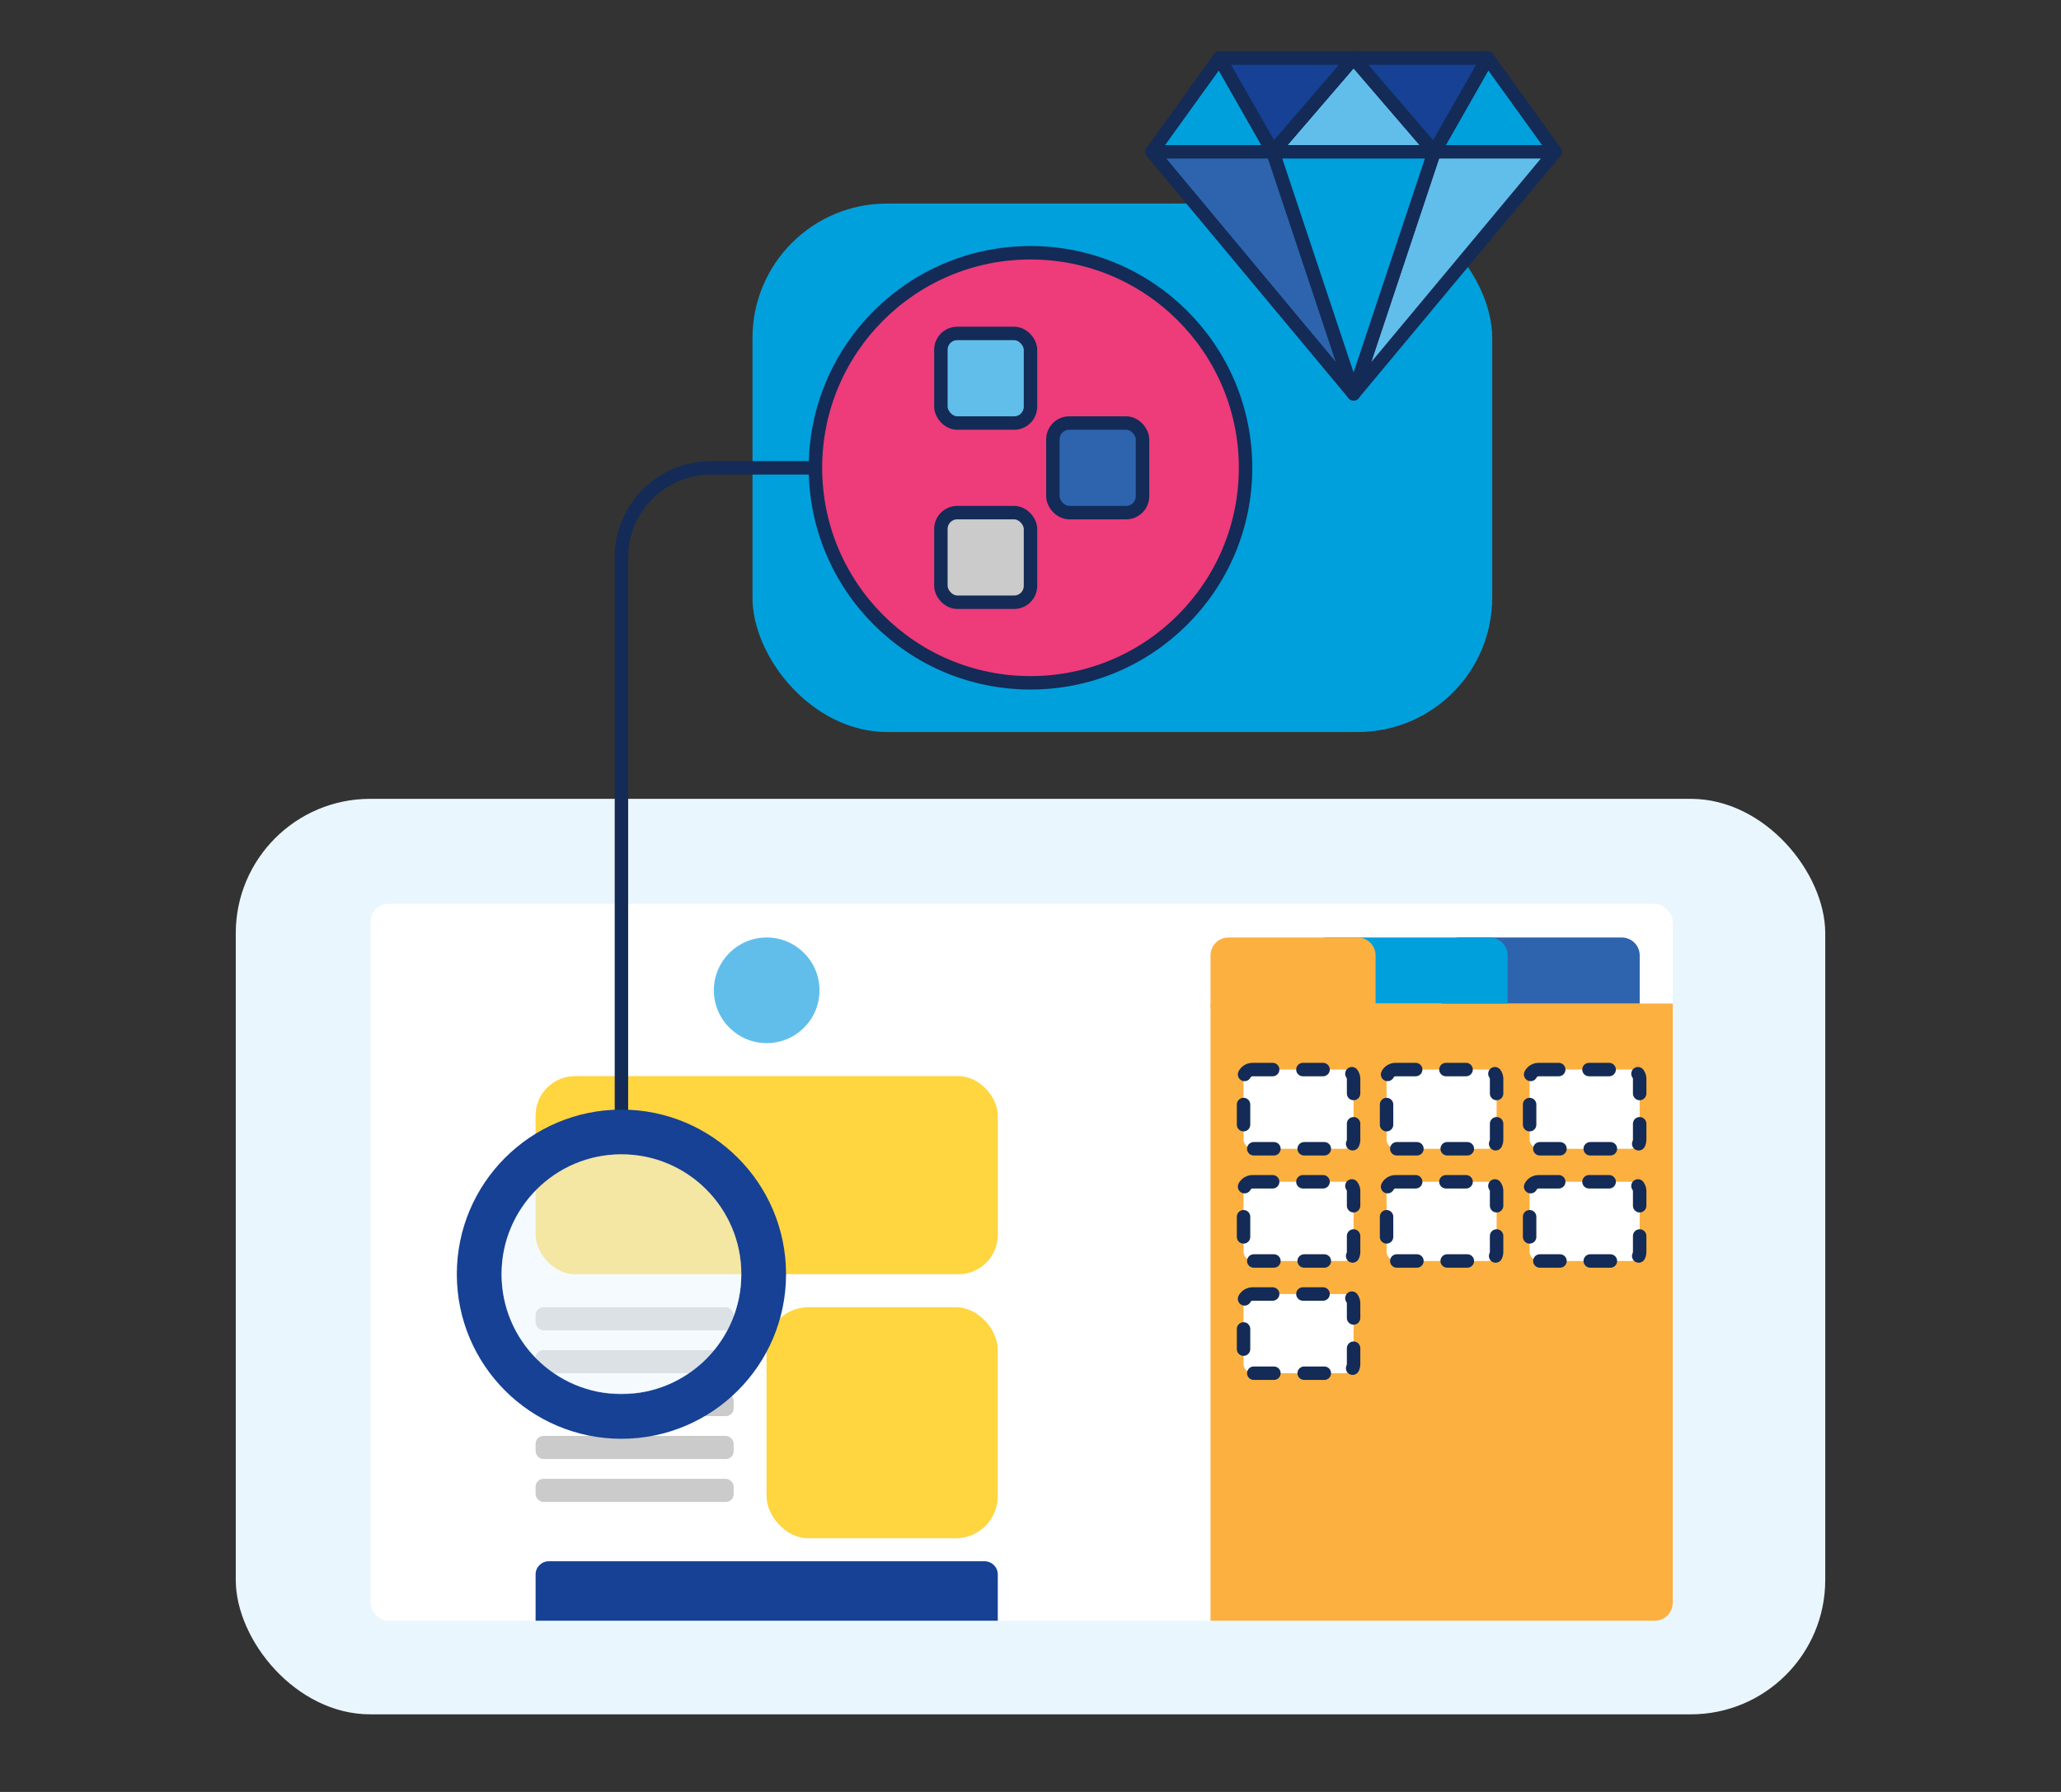
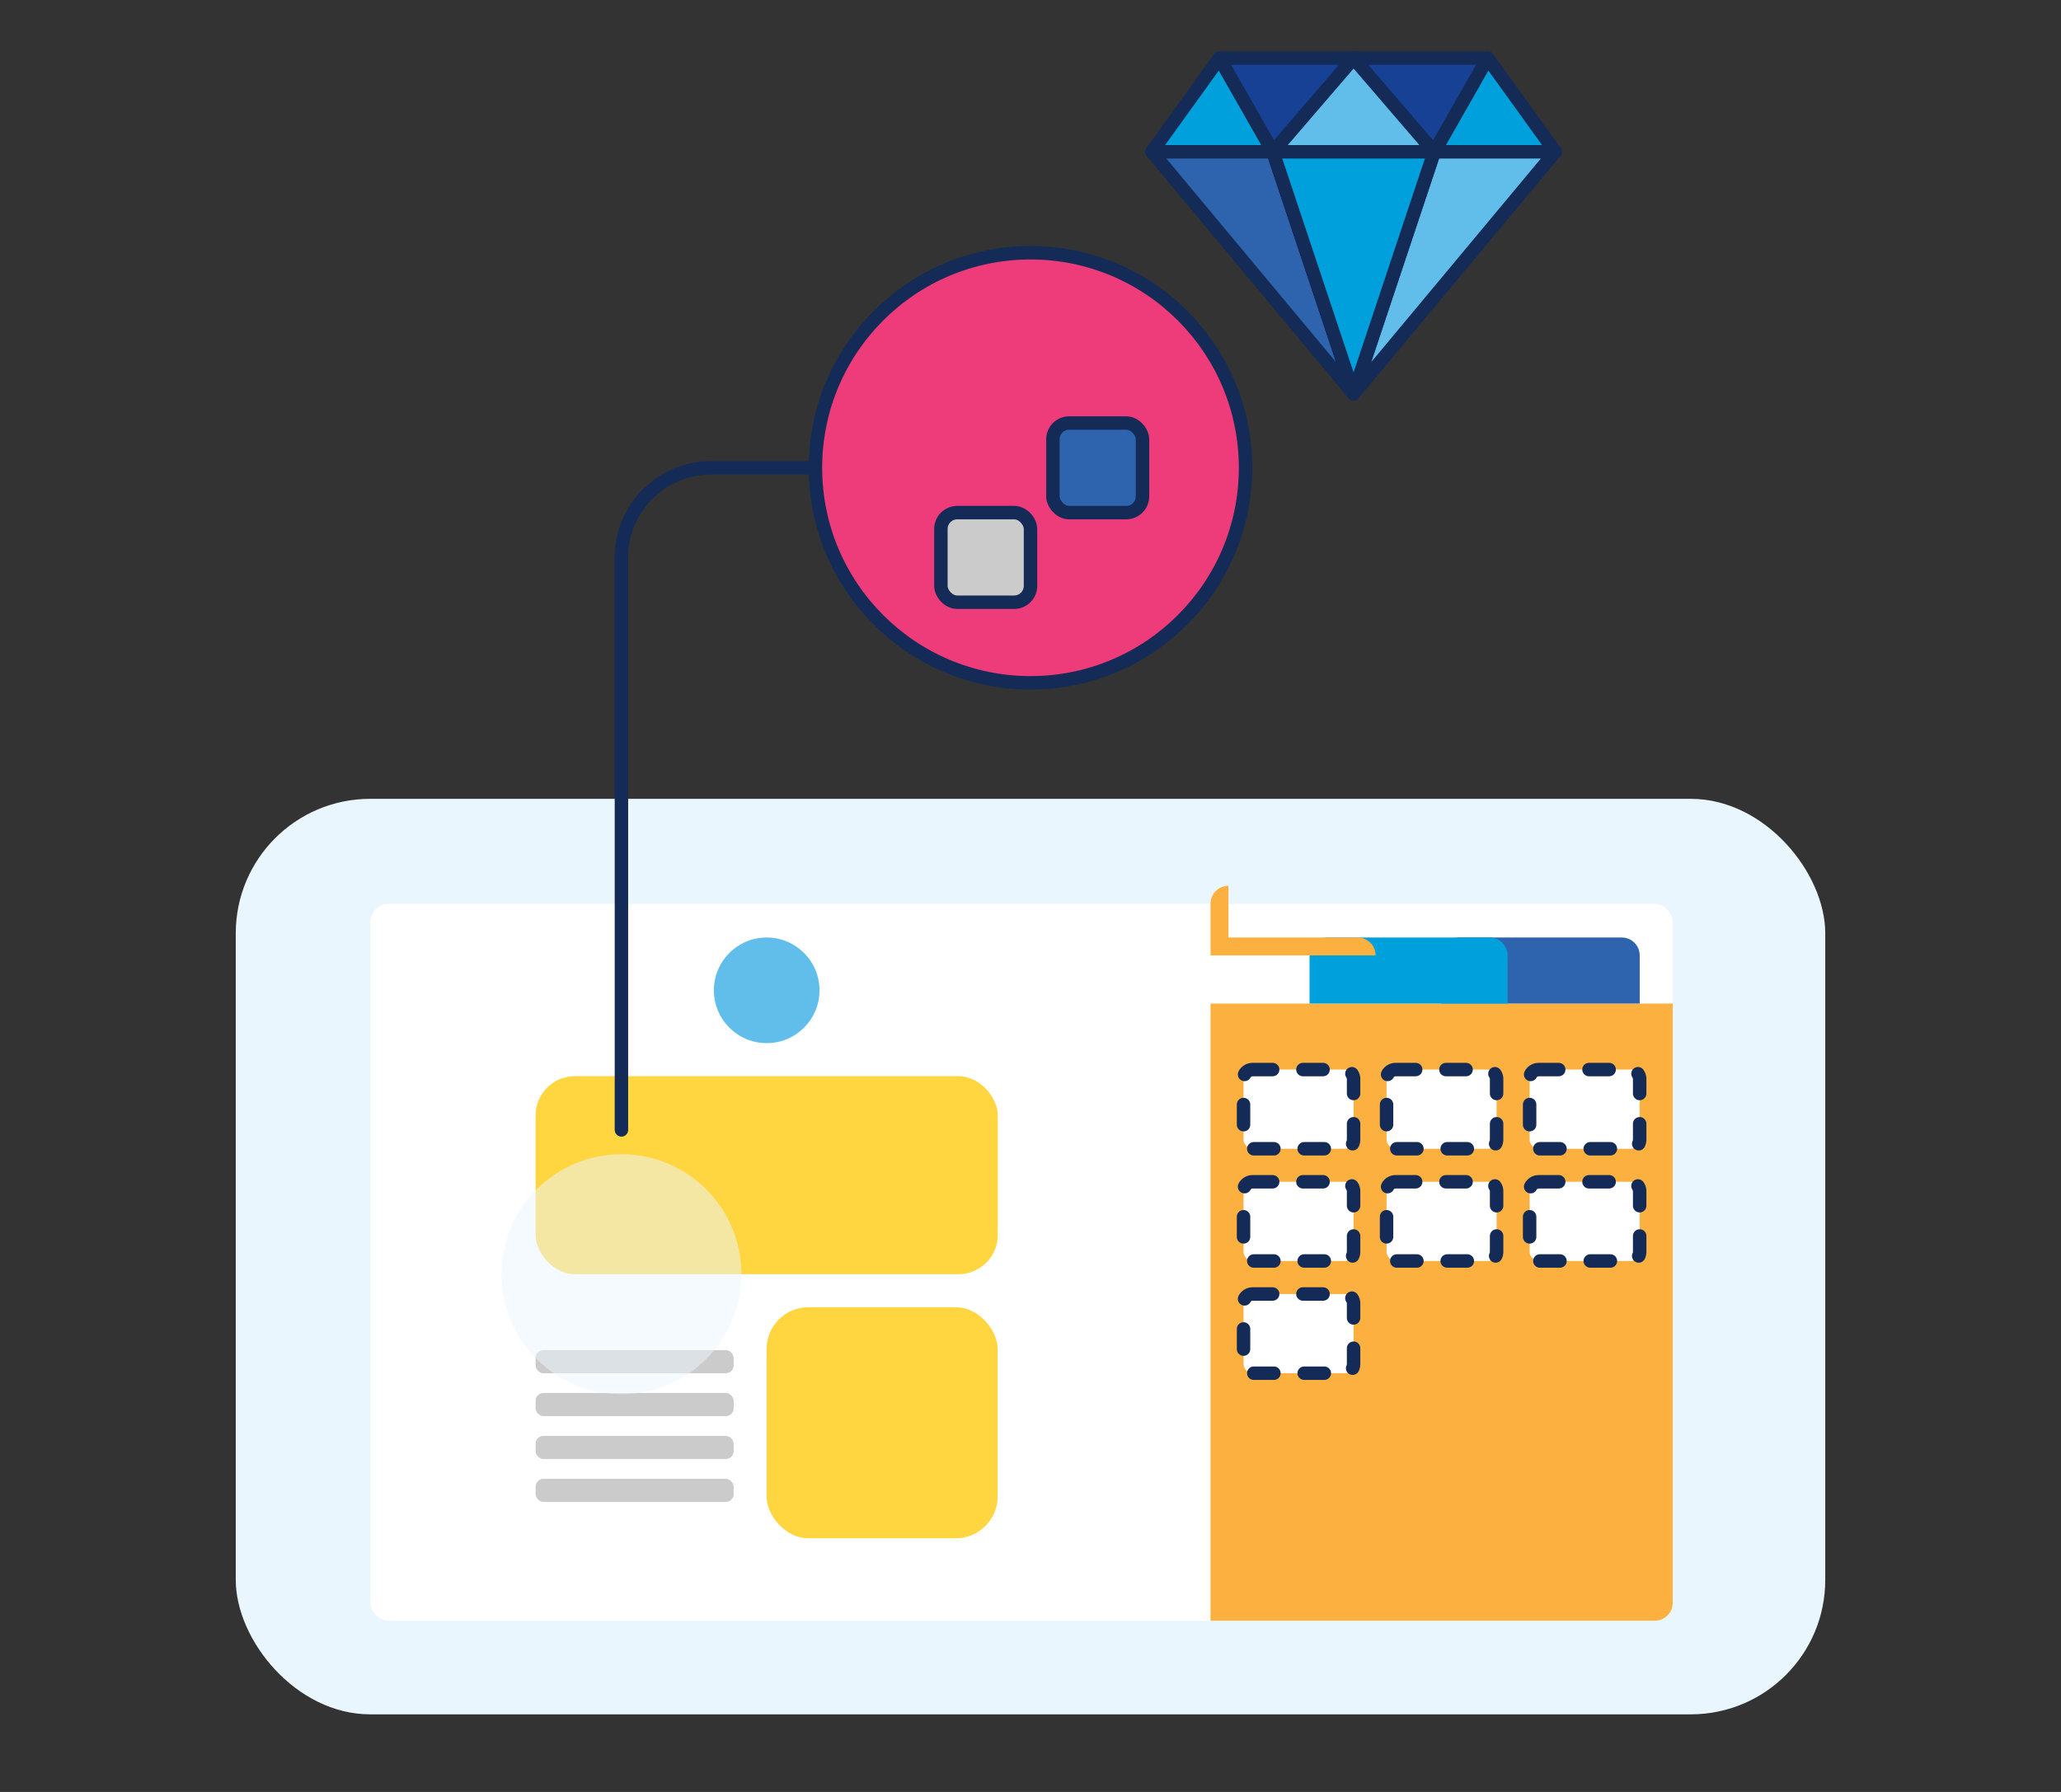
<svg xmlns="http://www.w3.org/2000/svg" id="uuid-1939bb5f-8a87-4543-9c0c-c30a7a9152da" viewBox="0 0 460 400">
  <rect x="0" y="0" width="460" height="400" fill="#333333" stroke="none" />
-   <rect width="165.1" height="117.96" x="167.95" y="45.44" fill="#00a0dc" rx="30" ry="30" />
  <circle cx="230" cy="104.42" r="48" fill="#ee3b7a" stroke="#132b56" stroke-linecap="round" stroke-miterlimit="10" stroke-width="3" />
  <rect width="354.76" height="204.36" x="52.62" y="178.32" fill="#eaf6fe" rx="30" ry="30" />
  <rect width="290.67" height="160" x="82.67" y="201.78" fill="#fff" rx="4" ry="4" />
  <path fill="#fbb040" d="M270.18 224.01h103.16v133.77c0 2.21-1.79 4-4 4h-99.16V224.01Z" />
  <rect width="24.56" height="17.68" x="277.55" y="238.75" fill="#fff" stroke="#132b56" stroke-dasharray="4.5 6.75 0 0 0 0" stroke-linecap="round" stroke-linejoin="round" stroke-width="3" rx="2" ry="2" />
  <rect width="24.56" height="17.68" x="309.47" y="238.75" fill="#fff" stroke="#132b56" stroke-dasharray="4.5 6.75 0 0 0 0" stroke-linecap="round" stroke-linejoin="round" stroke-width="3" rx="2" ry="2" />
  <rect width="24.56" height="17.68" x="341.4" y="238.75" fill="#fff" stroke="#132b56" stroke-dasharray="4.5 6.75 0 0 0 0" stroke-linecap="round" stroke-linejoin="round" stroke-width="3" rx="2" ry="2" />
  <rect width="24.56" height="17.68" x="277.55" y="263.8" fill="#fff" stroke="#132b56" stroke-dasharray="4.5 6.75 0 0 0 0" stroke-linecap="round" stroke-linejoin="round" stroke-width="3" rx="2" ry="2" />
  <rect width="24.56" height="17.68" x="309.47" y="263.8" fill="#fff" stroke="#132b56" stroke-dasharray="4.5 6.75 0 0 0 0" stroke-linecap="round" stroke-linejoin="round" stroke-width="3" rx="2" ry="2" />
  <rect width="24.56" height="17.68" x="341.4" y="263.8" fill="#fff" stroke="#132b56" stroke-dasharray="4.5 6.75 0 0 0 0" stroke-linecap="round" stroke-linejoin="round" stroke-width="3" rx="2" ry="2" />
  <rect width="24.56" height="17.68" x="277.55" y="288.85" fill="#fff" stroke="#132b56" stroke-dasharray="4.5 6.75 0 0 0 0" stroke-linecap="round" stroke-linejoin="round" stroke-width="3" rx="2" ry="2" />
  <path fill="#2d64ad" d="M325.76 209.27h36.21c2.21 0 4 1.79 4 4v10.74h-44.21v-10.74c0-2.21 1.79-4 4-4Z" />
  <path fill="#00a0dc" d="M296.28 209.27h36.21c2.21 0 4 1.79 4 4v10.74h-44.21v-10.74c0-2.21 1.79-4 4-4Z" />
-   <path fill="#fbb040" d="M274.18 209.27h28.84c2.21 0 4 1.79 4 4v11.54h-36.84v-11.54c0-2.21 1.79-4 4-4Z" />
+   <path fill="#fbb040" d="M274.18 209.27h28.84c2.21 0 4 1.79 4 4h-36.84v-11.54c0-2.21 1.79-4 4-4Z" />
  <circle cx="171.12" cy="221.06" r="11.79" fill="#61beeb" />
  <rect width="103.16" height="44.21" x="119.54" y="240.22" fill="#ffd540" rx="8.78" ry="8.78" />
-   <path fill="#164194" d="M119.54 361.78v-10.32c0-1.63 1.32-2.95 2.95-2.95h97.26c1.63 0 2.95 1.32 2.95 2.95v10.32" />
-   <rect width="44.21" height="5.16" x="119.54" y="291.8" fill="#cbcbcb" rx="1.75" ry="1.75" />
  <rect width="44.21" height="5.16" x="119.54" y="301.38" fill="#cbcbcb" rx="1.75" ry="1.75" />
  <rect width="44.21" height="5.16" x="119.54" y="310.95" fill="#cbcbcb" rx="1.75" ry="1.75" />
  <rect width="44.21" height="5.16" x="119.54" y="320.53" fill="#cbcbcb" rx="1.75" ry="1.75" />
  <rect width="44.21" height="5.16" x="119.54" y="330.11" fill="#cbcbcb" rx="1.75" ry="1.75" />
  <rect width="51.58" height="51.58" x="171.09" y="291.8" fill="#ffd540" rx="9.35" ry="9.35" />
  <path fill="#00a0dc" stroke="#132b56" stroke-linecap="round" stroke-linejoin="round" stroke-width="3" d="m284.11 33.89-11.93-20.93-15.07 20.93" />
  <path fill="#61beeb" stroke="#132b56" stroke-linecap="round" stroke-linejoin="round" stroke-width="3" d="m320.11 33.89-18-20.93-18 20.93" />
  <path fill="#00a0dc" stroke="#132b56" stroke-linecap="round" stroke-linejoin="round" stroke-width="3" d="m347.11 33.89-15.08-20.93-11.92 20.93" isolation="isolate" />
  <path fill="#164194" stroke="#132b56" stroke-linecap="round" stroke-linejoin="round" stroke-width="3" d="m332.03 12.96-11.92 20.93-18-20.93h29.92z" isolation="isolate" />
  <path fill="#164194" stroke="#132b56" stroke-linecap="round" stroke-linejoin="round" stroke-width="3" d="m302.11 12.96-18 20.93-11.93-20.93h29.93z" isolation="isolate" />
  <path fill="#2d64ad" stroke="#132b56" stroke-linecap="round" stroke-linejoin="round" stroke-width="3" d="m284.11 33.89 18 54-45-54h27z" />
  <path fill="#61beeb" stroke="#132b56" stroke-linecap="round" stroke-linejoin="round" stroke-width="3" d="m347.11 33.89-45 54 18-54h27z" />
  <path fill="#00a0dc" stroke="#132b56" stroke-linecap="round" stroke-linejoin="round" stroke-width="3" d="m284.11 33.89 18 54 18-54h-36z" />
  <rect width="20" height="20" x="235" y="94.42" fill="#2d64ad" stroke="#132b56" stroke-miterlimit="10" stroke-width="3" rx="3.65" ry="3.65" transform="rotate(180 245 104.425)" />
  <rect width="20" height="20" x="210" y="114.42" fill="#cbcbcb" stroke="#132b56" stroke-miterlimit="10" stroke-width="3" rx="3.65" ry="3.65" transform="rotate(180 220 124.425)" />
-   <rect width="20" height="20" x="210" y="74.42" fill="#61beeb" stroke="#132b56" stroke-miterlimit="10" stroke-width="3" rx="3.65" ry="3.65" transform="rotate(180 220 84.425)" />
  <path fill="none" stroke="#132b56" stroke-linecap="round" stroke-miterlimit="10" stroke-width="3" d="M138.7 252.22V124.43c0-11.05 8.95-20 20-20H181" />
-   <circle cx="138.7" cy="284.43" r="31.74" fill="none" stroke="#164194" stroke-linecap="round" stroke-miterlimit="10" stroke-width="10" />
  <g opacity=".52">
    <circle cx="138.7" cy="284.43" r="26.78" fill="#eaf6fe" />
  </g>
</svg>